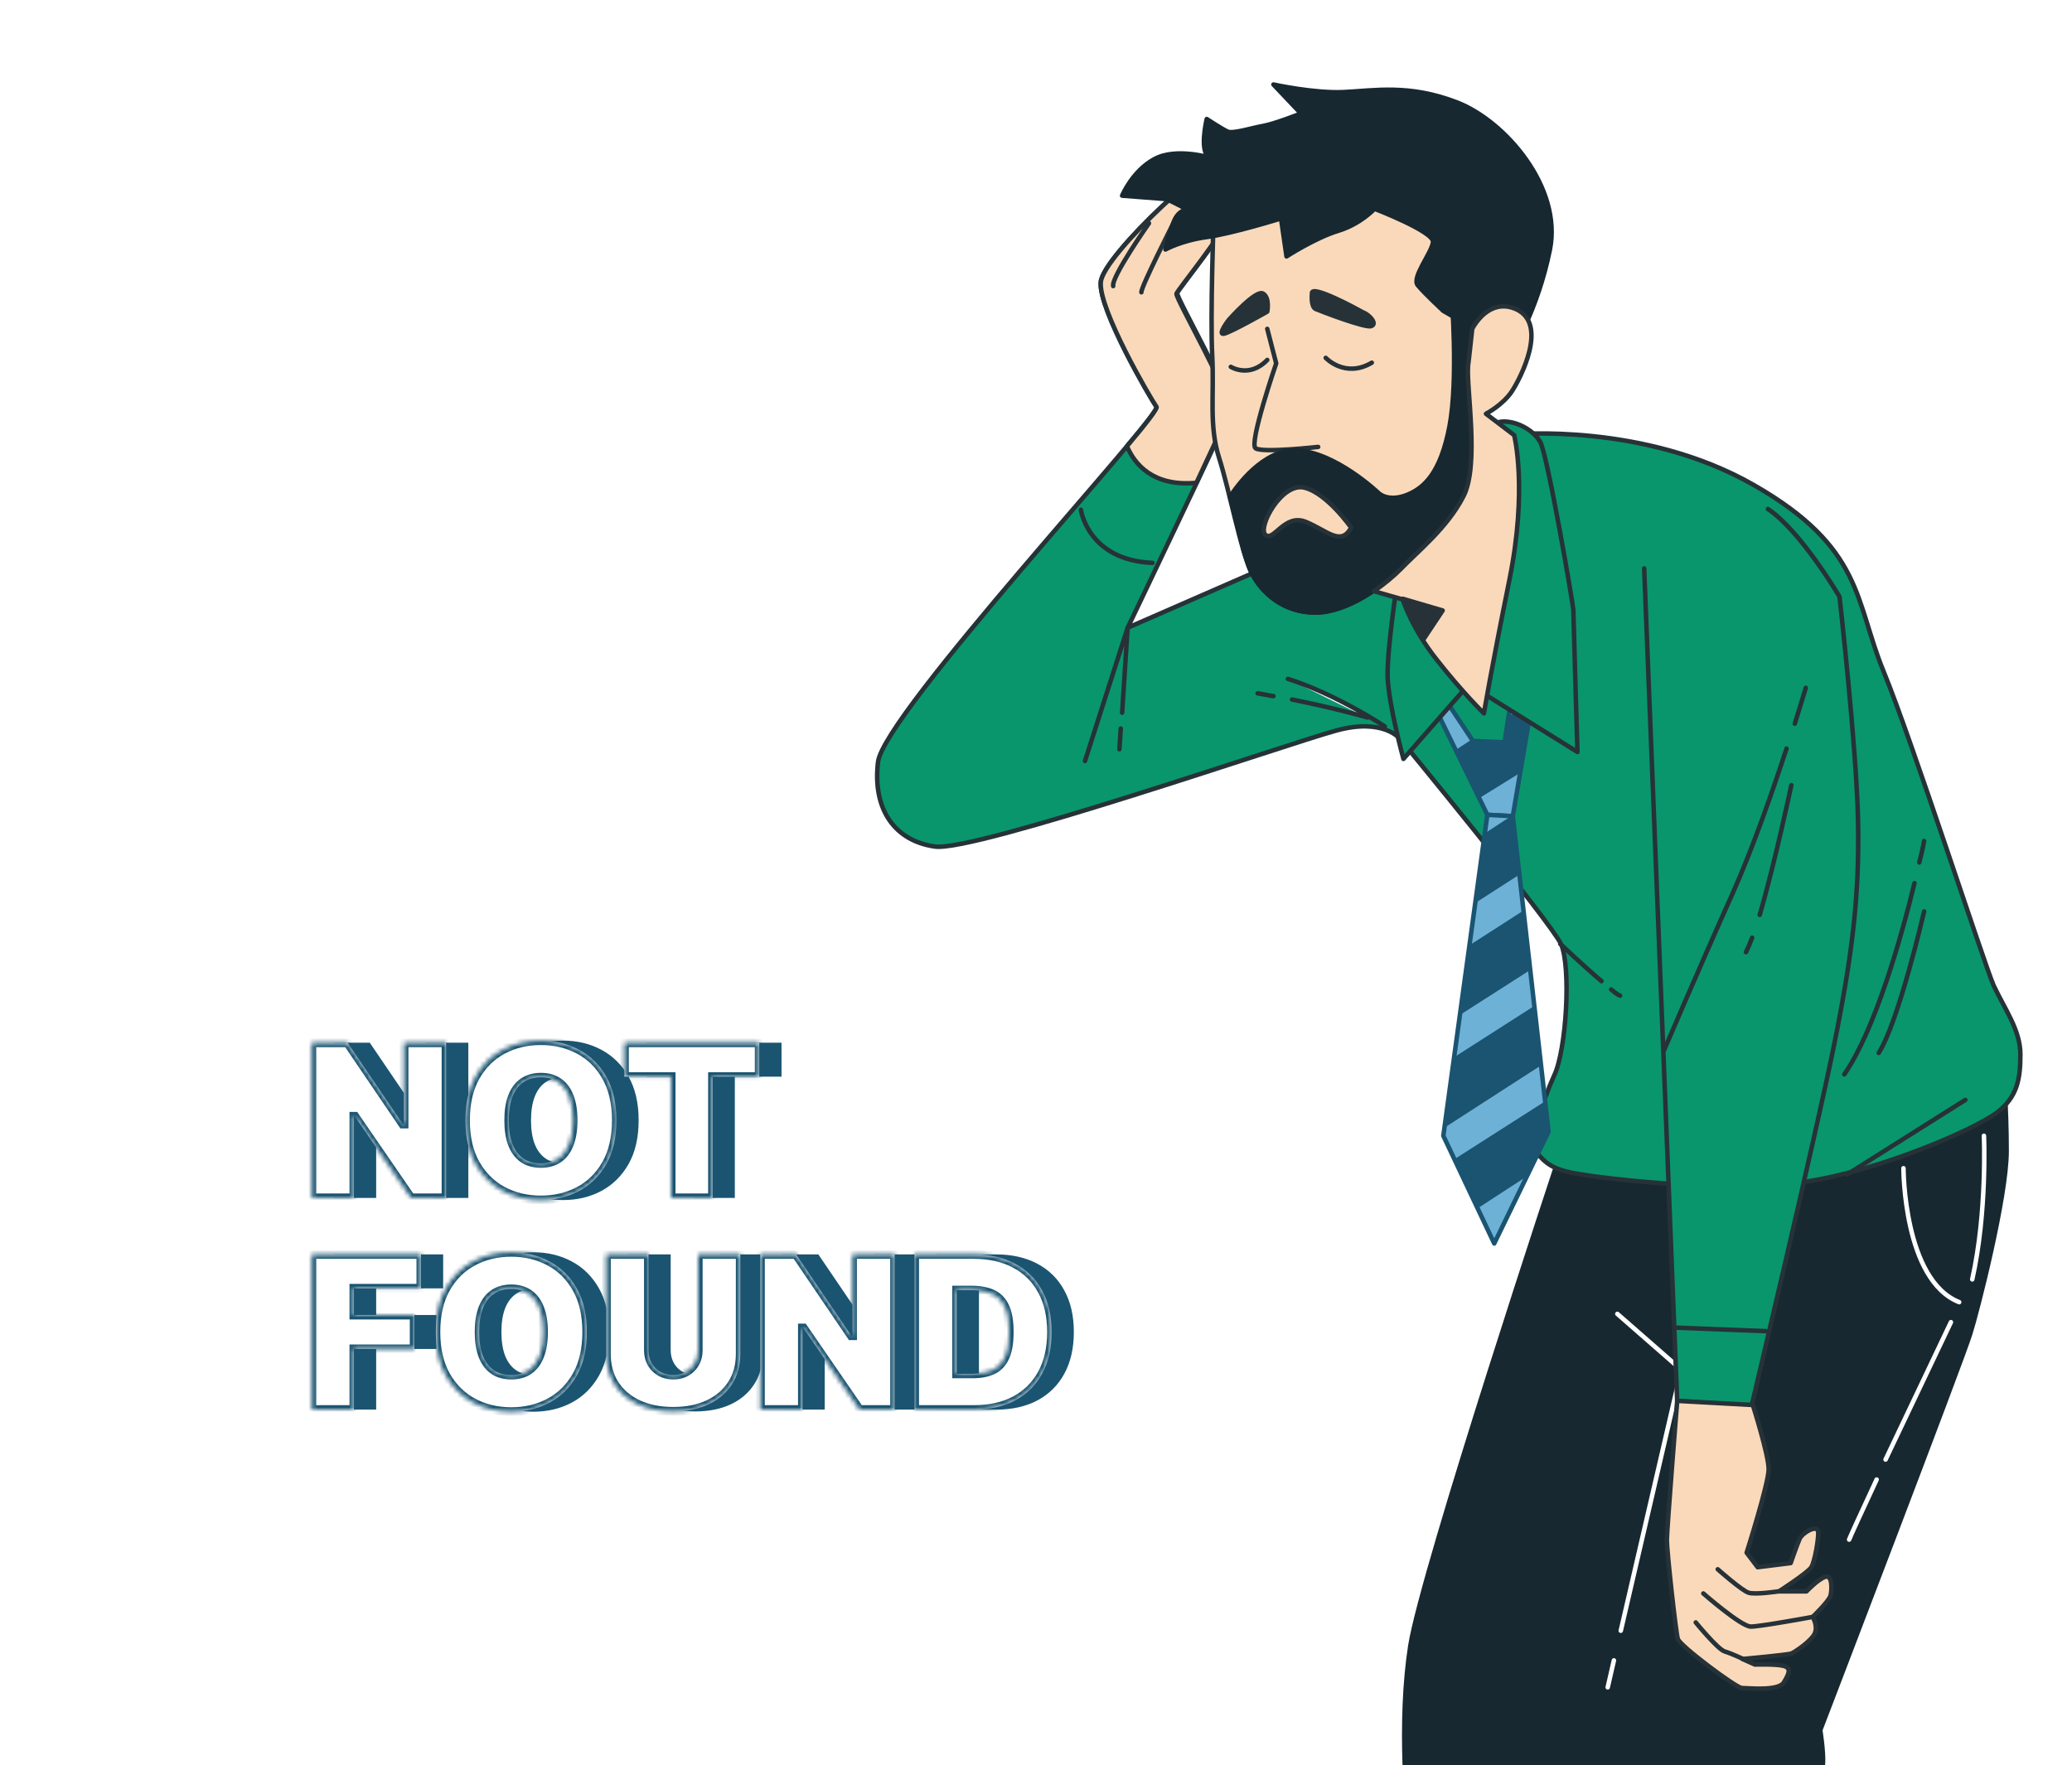
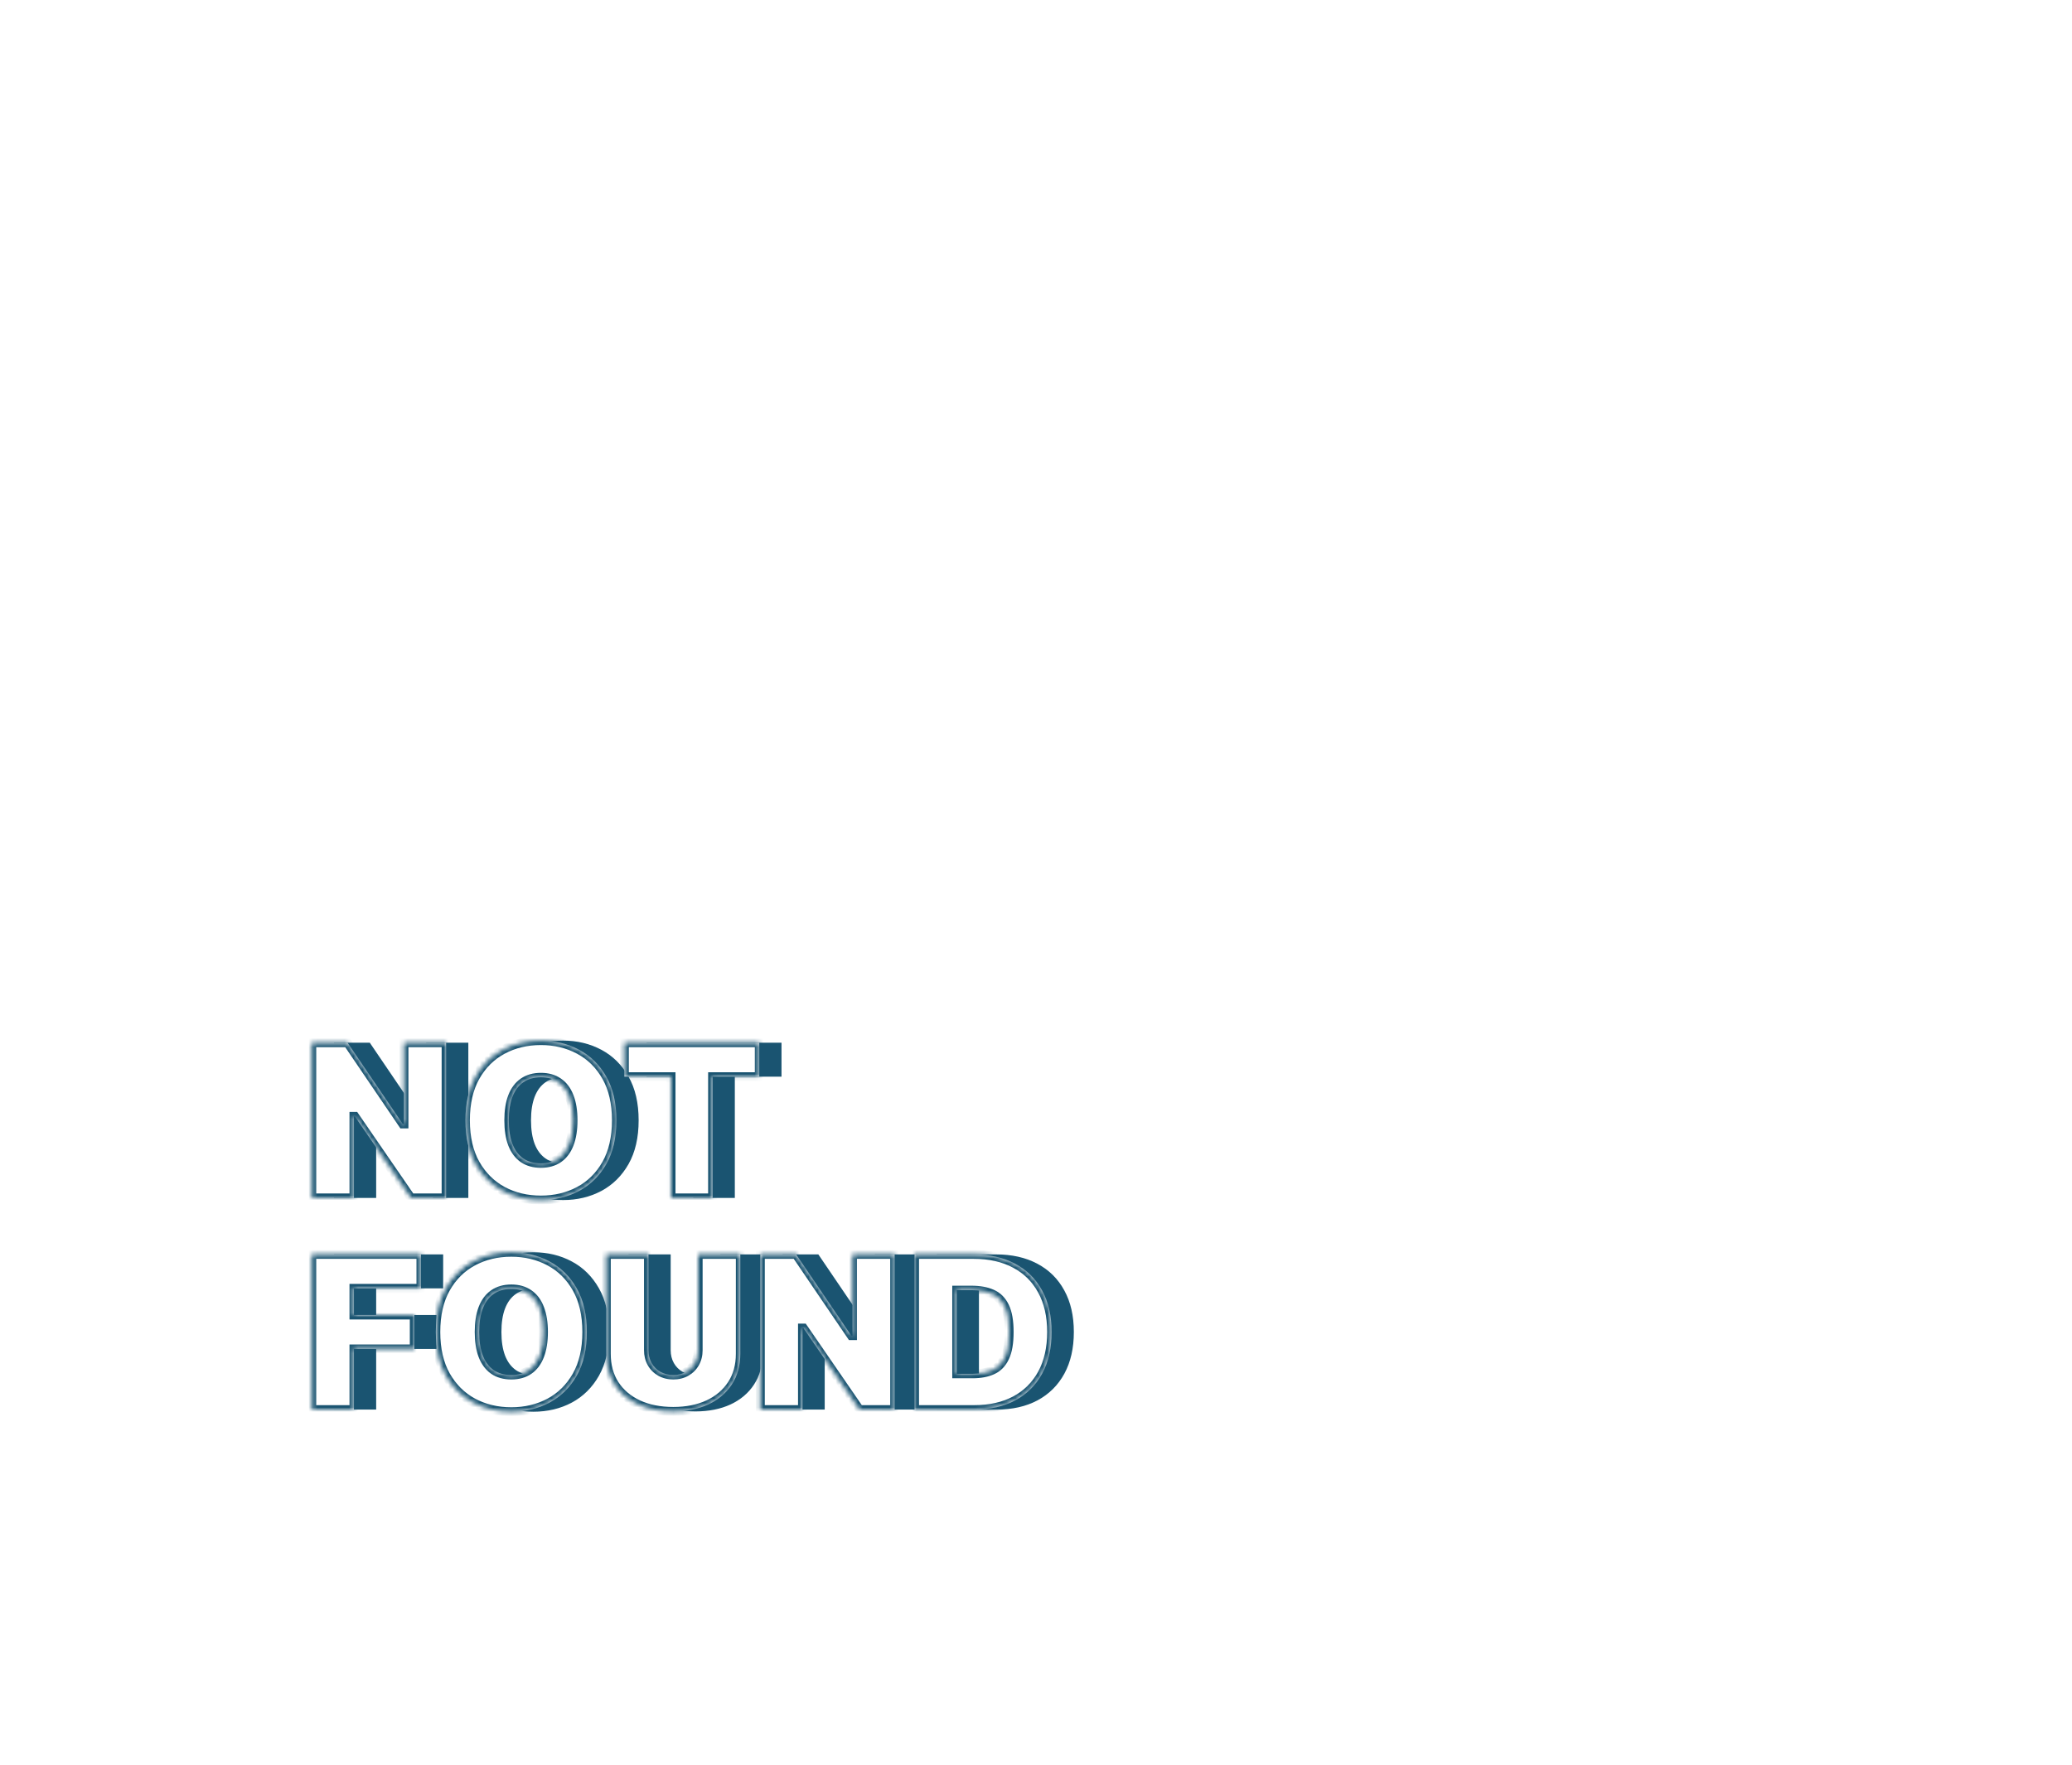
<svg xmlns="http://www.w3.org/2000/svg" width="460" height="392" viewBox="0 0 460 392" fill="none">
  <g filter="url(#filter0_d_125_120)">
    <path fill-rule="evenodd" clip-rule="evenodd" d="M146 355C221.663 355 283 319.407 283 275.5C283 263.471 278.396 252.065 270.155 241.845C276.494 228.693 271.922 212.633 267.5 206C267.667 208.167 266.5 214.3 260.5 221.5C258.097 224.384 255.988 225.973 254.237 226.757C229.172 208.042 190.01 196 146 196C70.337 196 9 231.593 9 275.5C9 319.407 70.337 355 146 355Z" fill="white" />
  </g>
  <path d="M103.973 231.539V266H96.166L83.714 247.895H83.512V266H74.157V231.539H82.099L94.349 249.577H94.618V231.539H103.973ZM141.783 248.77C141.783 252.606 141.037 255.842 139.545 258.479C138.053 261.103 136.039 263.095 133.504 264.452C130.969 265.798 128.142 266.471 125.023 266.471C121.882 266.471 119.044 265.792 116.509 264.435C113.985 263.067 111.977 261.07 110.485 258.445C109.005 255.809 108.264 252.584 108.264 248.77C108.264 244.933 109.005 241.703 110.485 239.078C111.977 236.441 113.985 234.45 116.509 233.104C119.044 231.747 121.882 231.068 125.023 231.068C128.142 231.068 130.969 231.747 133.504 233.104C136.039 234.45 138.053 236.441 139.545 239.078C141.037 241.703 141.783 244.933 141.783 248.77ZM132.158 248.77C132.158 246.706 131.883 244.967 131.333 243.553C130.795 242.129 129.993 241.052 128.927 240.323C127.873 239.582 126.571 239.212 125.023 239.212C123.475 239.212 122.169 239.582 121.103 240.323C120.048 241.052 119.246 242.129 118.697 243.553C118.158 244.967 117.889 246.706 117.889 248.77C117.889 250.834 118.158 252.578 118.697 254.003C119.246 255.416 120.048 256.493 121.103 257.233C122.169 257.963 123.475 258.327 125.023 258.327C126.571 258.327 127.873 257.963 128.927 257.233C129.993 256.493 130.795 255.416 131.333 254.003C131.883 252.578 132.158 250.834 132.158 248.77ZM143.549 239.078V231.539H173.501V239.078H163.136V266H153.915V239.078H143.549ZM74.157 313V278.539H98.387V286.078H83.512V292.001H96.906V299.539H83.512V313H74.157ZM135.212 295.77C135.212 299.606 134.466 302.842 132.974 305.479C131.482 308.103 129.468 310.095 126.933 311.452C124.398 312.798 121.571 313.471 118.453 313.471C115.312 313.471 112.474 312.792 109.938 311.435C107.414 310.067 105.407 308.07 103.915 305.445C102.434 302.809 101.693 299.584 101.693 295.77C101.693 291.933 102.434 288.703 103.915 286.078C105.407 283.441 107.414 281.45 109.938 280.104C112.474 278.747 115.312 278.068 118.453 278.068C121.571 278.068 124.398 278.747 126.933 280.104C129.468 281.45 131.482 283.441 132.974 286.078C134.466 288.703 135.212 291.933 135.212 295.77ZM125.587 295.77C125.587 293.706 125.312 291.967 124.763 290.553C124.224 289.129 123.422 288.052 122.356 287.323C121.302 286.582 120.001 286.212 118.453 286.212C116.905 286.212 115.598 286.582 114.532 287.323C113.478 288.052 112.676 289.129 112.126 290.553C111.587 291.967 111.318 293.706 111.318 295.77C111.318 297.834 111.587 299.578 112.126 301.003C112.676 302.416 113.478 303.493 114.532 304.233C115.598 304.963 116.905 305.327 118.453 305.327C120.001 305.327 121.302 304.963 122.356 304.233C123.422 303.493 124.224 302.416 124.763 301.003C125.312 299.578 125.587 297.834 125.587 295.77ZM159.934 278.539H169.29V300.616C169.29 303.241 168.662 305.512 167.405 307.43C166.16 309.337 164.421 310.813 162.189 311.856C159.957 312.888 157.365 313.404 154.415 313.404C151.442 313.404 148.84 312.888 146.608 311.856C144.375 310.813 142.637 309.337 141.391 307.43C140.157 305.512 139.541 303.241 139.541 300.616V278.539H148.896V299.808C148.896 300.874 149.132 301.827 149.603 302.669C150.074 303.499 150.725 304.149 151.555 304.62C152.396 305.092 153.349 305.327 154.415 305.327C155.492 305.327 156.446 305.092 157.276 304.62C158.106 304.149 158.756 303.499 159.228 302.669C159.699 301.827 159.934 300.874 159.934 299.808V278.539ZM203.553 278.539V313H195.745L183.294 294.895H183.092V313H173.736V278.539H181.678L193.928 296.577H194.197V278.539H203.553ZM221.237 313H207.978V278.539H221.103C224.648 278.539 227.71 279.229 230.29 280.609C232.881 281.978 234.878 283.952 236.28 286.532C237.694 289.101 238.401 292.18 238.401 295.77C238.401 299.359 237.699 302.444 236.297 305.024C234.895 307.593 232.909 309.567 230.341 310.947C227.772 312.316 224.737 313 221.237 313ZM217.334 305.058H220.901C222.606 305.058 224.059 304.783 225.259 304.233C226.471 303.684 227.39 302.736 228.019 301.39C228.658 300.044 228.978 298.17 228.978 295.77C228.978 293.369 228.652 291.496 228.002 290.15C227.362 288.803 226.42 287.856 225.175 287.306C223.941 286.756 222.427 286.481 220.632 286.481H217.334V305.058Z" fill="#1A5471" />
  <mask id="path-3-inside-1_125_120" fill="white">
    <path d="M99.038 231.539V266H91.23L78.779 247.895H78.577V266H69.221V231.539H77.163L89.413 249.577H89.682V231.539H99.038ZM136.847 248.77C136.847 252.606 136.101 255.842 134.609 258.479C133.117 261.103 131.103 263.095 128.568 264.452C126.033 265.798 123.206 266.471 120.088 266.471C116.947 266.471 114.109 265.792 111.573 264.435C109.049 263.067 107.041 261.07 105.55 258.445C104.069 255.809 103.328 252.584 103.328 248.77C103.328 244.933 104.069 241.703 105.55 239.078C107.041 236.441 109.049 234.45 111.573 233.104C114.109 231.747 116.947 231.068 120.088 231.068C123.206 231.068 126.033 231.747 128.568 233.104C131.103 234.45 133.117 236.441 134.609 239.078C136.101 241.703 136.847 244.933 136.847 248.77ZM127.222 248.77C127.222 246.706 126.947 244.967 126.398 243.553C125.859 242.129 125.057 241.052 123.991 240.323C122.937 239.582 121.636 239.212 120.088 239.212C118.54 239.212 117.233 239.582 116.167 240.323C115.113 241.052 114.311 242.129 113.761 243.553C113.222 244.967 112.953 246.706 112.953 248.77C112.953 250.834 113.222 252.578 113.761 254.003C114.311 255.416 115.113 256.493 116.167 257.233C117.233 257.963 118.54 258.327 120.088 258.327C121.636 258.327 122.937 257.963 123.991 257.233C125.057 256.493 125.859 255.416 126.398 254.003C126.947 252.578 127.222 250.834 127.222 248.77ZM138.614 239.078V231.539H168.565V239.078H158.2V266H148.979V239.078H138.614ZM69.221 313V278.539H93.451V286.078H78.577V292.001H91.971V299.539H78.577V313H69.221ZM130.276 295.77C130.276 299.606 129.53 302.842 128.038 305.479C126.546 308.103 124.533 310.095 121.997 311.452C119.462 312.798 116.635 313.471 113.517 313.471C110.376 313.471 107.538 312.792 105.003 311.435C102.479 310.067 100.471 308.07 98.979 305.445C97.498 302.809 96.758 299.584 96.758 295.77C96.758 291.933 97.498 288.703 98.979 286.078C100.471 283.441 102.479 281.45 105.003 280.104C107.538 278.747 110.376 278.068 113.517 278.068C116.635 278.068 119.462 278.747 121.997 280.104C124.533 281.45 126.546 283.441 128.038 286.078C129.53 288.703 130.276 291.933 130.276 295.77ZM120.651 295.77C120.651 293.706 120.377 291.967 119.827 290.553C119.288 289.129 118.486 288.052 117.421 287.323C116.366 286.582 115.065 286.212 113.517 286.212C111.969 286.212 110.662 286.582 109.596 287.323C108.542 288.052 107.74 289.129 107.19 290.553C106.652 291.967 106.382 293.706 106.382 295.77C106.382 297.834 106.652 299.578 107.19 301.003C107.74 302.416 108.542 303.493 109.596 304.233C110.662 304.963 111.969 305.327 113.517 305.327C115.065 305.327 116.366 304.963 117.421 304.233C118.486 303.493 119.288 302.416 119.827 301.003C120.377 299.578 120.651 297.834 120.651 295.77ZM154.998 278.539H164.354V300.616C164.354 303.241 163.726 305.512 162.469 307.43C161.224 309.337 159.486 310.813 157.253 311.856C155.021 312.888 152.43 313.404 149.479 313.404C146.507 313.404 143.904 312.888 141.672 311.856C139.44 310.813 137.701 309.337 136.456 307.43C135.222 305.512 134.605 303.241 134.605 300.616V278.539H143.96V299.808C143.96 300.874 144.196 301.827 144.667 302.669C145.138 303.499 145.789 304.149 146.619 304.62C147.46 305.092 148.414 305.327 149.479 305.327C150.556 305.327 151.51 305.092 152.34 304.62C153.17 304.149 153.821 303.499 154.292 302.669C154.763 301.827 154.998 300.874 154.998 299.808V278.539ZM198.617 278.539V313H190.809L178.358 294.895H178.156V313H168.8V278.539H176.743L188.992 296.577H189.261V278.539H198.617ZM216.302 313H203.042V278.539H216.167C219.712 278.539 222.774 279.229 225.354 280.609C227.946 281.978 229.942 283.952 231.345 286.532C232.758 289.101 233.465 292.18 233.465 295.77C233.465 299.359 232.764 302.444 231.361 305.024C229.959 307.593 227.974 309.567 225.405 310.947C222.836 312.316 219.802 313 216.302 313ZM212.398 305.058H215.965C217.67 305.058 219.123 304.783 220.323 304.233C221.535 303.684 222.455 302.736 223.083 301.39C223.722 300.044 224.042 298.17 224.042 295.77C224.042 293.369 223.717 291.496 223.066 290.15C222.427 288.803 221.484 287.856 220.239 287.306C219.005 286.756 217.491 286.481 215.696 286.481H212.398V305.058Z" />
  </mask>
  <path d="M99.038 231.539V266H91.23L78.779 247.895H78.577V266H69.221V231.539H77.163L89.413 249.577H89.682V231.539H99.038ZM136.847 248.77C136.847 252.606 136.101 255.842 134.609 258.479C133.117 261.103 131.103 263.095 128.568 264.452C126.033 265.798 123.206 266.471 120.088 266.471C116.947 266.471 114.109 265.792 111.573 264.435C109.049 263.067 107.041 261.07 105.55 258.445C104.069 255.809 103.328 252.584 103.328 248.77C103.328 244.933 104.069 241.703 105.55 239.078C107.041 236.441 109.049 234.45 111.573 233.104C114.109 231.747 116.947 231.068 120.088 231.068C123.206 231.068 126.033 231.747 128.568 233.104C131.103 234.45 133.117 236.441 134.609 239.078C136.101 241.703 136.847 244.933 136.847 248.77ZM127.222 248.77C127.222 246.706 126.947 244.967 126.398 243.553C125.859 242.129 125.057 241.052 123.991 240.323C122.937 239.582 121.636 239.212 120.088 239.212C118.54 239.212 117.233 239.582 116.167 240.323C115.113 241.052 114.311 242.129 113.761 243.553C113.222 244.967 112.953 246.706 112.953 248.77C112.953 250.834 113.222 252.578 113.761 254.003C114.311 255.416 115.113 256.493 116.167 257.233C117.233 257.963 118.54 258.327 120.088 258.327C121.636 258.327 122.937 257.963 123.991 257.233C125.057 256.493 125.859 255.416 126.398 254.003C126.947 252.578 127.222 250.834 127.222 248.77ZM138.614 239.078V231.539H168.565V239.078H158.2V266H148.979V239.078H138.614ZM69.221 313V278.539H93.451V286.078H78.577V292.001H91.971V299.539H78.577V313H69.221ZM130.276 295.77C130.276 299.606 129.53 302.842 128.038 305.479C126.546 308.103 124.533 310.095 121.997 311.452C119.462 312.798 116.635 313.471 113.517 313.471C110.376 313.471 107.538 312.792 105.003 311.435C102.479 310.067 100.471 308.07 98.979 305.445C97.498 302.809 96.758 299.584 96.758 295.77C96.758 291.933 97.498 288.703 98.979 286.078C100.471 283.441 102.479 281.45 105.003 280.104C107.538 278.747 110.376 278.068 113.517 278.068C116.635 278.068 119.462 278.747 121.997 280.104C124.533 281.45 126.546 283.441 128.038 286.078C129.53 288.703 130.276 291.933 130.276 295.77ZM120.651 295.77C120.651 293.706 120.377 291.967 119.827 290.553C119.288 289.129 118.486 288.052 117.421 287.323C116.366 286.582 115.065 286.212 113.517 286.212C111.969 286.212 110.662 286.582 109.596 287.323C108.542 288.052 107.74 289.129 107.19 290.553C106.652 291.967 106.382 293.706 106.382 295.77C106.382 297.834 106.652 299.578 107.19 301.003C107.74 302.416 108.542 303.493 109.596 304.233C110.662 304.963 111.969 305.327 113.517 305.327C115.065 305.327 116.366 304.963 117.421 304.233C118.486 303.493 119.288 302.416 119.827 301.003C120.377 299.578 120.651 297.834 120.651 295.77ZM154.998 278.539H164.354V300.616C164.354 303.241 163.726 305.512 162.469 307.43C161.224 309.337 159.486 310.813 157.253 311.856C155.021 312.888 152.43 313.404 149.479 313.404C146.507 313.404 143.904 312.888 141.672 311.856C139.44 310.813 137.701 309.337 136.456 307.43C135.222 305.512 134.605 303.241 134.605 300.616V278.539H143.96V299.808C143.96 300.874 144.196 301.827 144.667 302.669C145.138 303.499 145.789 304.149 146.619 304.62C147.46 305.092 148.414 305.327 149.479 305.327C150.556 305.327 151.51 305.092 152.34 304.62C153.17 304.149 153.821 303.499 154.292 302.669C154.763 301.827 154.998 300.874 154.998 299.808V278.539ZM198.617 278.539V313H190.809L178.358 294.895H178.156V313H168.8V278.539H176.743L188.992 296.577H189.261V278.539H198.617ZM216.302 313H203.042V278.539H216.167C219.712 278.539 222.774 279.229 225.354 280.609C227.946 281.978 229.942 283.952 231.345 286.532C232.758 289.101 233.465 292.18 233.465 295.77C233.465 299.359 232.764 302.444 231.361 305.024C229.959 307.593 227.974 309.567 225.405 310.947C222.836 312.316 219.802 313 216.302 313ZM212.398 305.058H215.965C217.67 305.058 219.123 304.783 220.323 304.233C221.535 303.684 222.455 302.736 223.083 301.39C223.722 300.044 224.042 298.17 224.042 295.77C224.042 293.369 223.717 291.496 223.066 290.15C222.427 288.803 221.484 287.856 220.239 287.306C219.005 286.756 217.491 286.481 215.696 286.481H212.398V305.058Z" fill="white" />
  <path d="M99.038 231.539H100.025V230.552H99.038V231.539ZM99.038 266V266.987H100.025V266H99.038ZM91.23 266L90.417 266.559L90.711 266.987H91.23V266ZM78.779 247.895L79.592 247.335L79.298 246.908H78.779V247.895ZM78.577 247.895V246.908H77.59V247.895H78.577ZM78.577 266V266.987H79.564V266H78.577ZM69.221 266H68.234V266.987H69.221V266ZM69.221 231.539V230.552H68.234V231.539H69.221ZM77.163 231.539L77.98 230.985L77.686 230.552H77.163V231.539ZM89.413 249.577L88.596 250.132L88.89 250.564H89.413V249.577ZM89.682 249.577V250.564H90.669V249.577H89.682ZM89.682 231.539V230.552H88.695V231.539H89.682ZM98.05 231.539V266H100.025V231.539H98.05ZM99.038 265.013H91.23V266.987H99.038V265.013ZM92.043 265.441L79.592 247.335L77.965 248.454L90.417 266.559L92.043 265.441ZM78.779 246.908H78.577V248.882H78.779V246.908ZM77.59 247.895V266H79.564V247.895H77.59ZM78.577 265.013H69.221V266.987H78.577V265.013ZM70.208 266V231.539H68.234V266H70.208ZM69.221 232.526H77.163V230.552H69.221V232.526ZM76.347 232.094L88.596 250.132L90.23 249.023L77.98 230.985L76.347 232.094ZM89.413 250.564H89.682V248.59H89.413V250.564ZM90.669 249.577V231.539H88.695V249.577H90.669ZM89.682 232.526H99.038V230.552H89.682V232.526ZM134.609 258.479L135.467 258.966L135.468 258.965L134.609 258.479ZM128.568 264.452L129.031 265.324L129.034 265.322L128.568 264.452ZM111.573 264.435L111.103 265.303L111.107 265.305L111.573 264.435ZM105.55 258.445L104.689 258.928L104.691 258.933L105.55 258.445ZM105.55 239.078L104.69 238.591L104.69 238.593L105.55 239.078ZM111.573 233.104L112.038 233.975L112.039 233.974L111.573 233.104ZM128.568 233.104L128.102 233.974L128.105 233.976L128.568 233.104ZM134.609 239.078L133.75 239.564L133.751 239.565L134.609 239.078ZM126.398 243.553L125.474 243.902L125.478 243.911L126.398 243.553ZM123.991 240.323L123.424 241.131L123.434 241.137L123.991 240.323ZM116.167 240.323L116.729 241.135L116.73 241.133L116.167 240.323ZM113.761 243.553L112.84 243.198L112.838 243.202L113.761 243.553ZM113.761 254.003L112.837 254.352L112.841 254.36L113.761 254.003ZM116.167 257.233L115.6 258.041L115.61 258.048L116.167 257.233ZM123.991 257.233L124.553 258.045L124.555 258.044L123.991 257.233ZM126.398 254.003L125.477 253.647L125.475 253.651L126.398 254.003ZM135.86 248.77C135.86 252.48 135.138 255.539 133.75 257.992L135.468 258.965C137.063 256.146 137.834 252.732 137.834 248.77H135.86ZM133.751 257.991C132.346 260.462 130.465 262.317 128.102 263.582L129.034 265.322C131.742 263.872 133.888 261.745 135.467 258.966L133.751 257.991ZM128.105 263.58C125.725 264.844 123.059 265.484 120.088 265.484V267.458C123.353 267.458 126.341 266.752 129.031 265.324L128.105 263.58ZM120.088 265.484C117.094 265.484 114.418 264.839 112.039 263.565L111.107 265.305C113.799 266.746 116.799 267.458 120.088 267.458V265.484ZM112.044 263.567C109.691 262.291 107.813 260.43 106.408 257.957L104.691 258.933C106.27 261.709 108.408 263.842 111.103 265.303L112.044 263.567ZM106.41 257.961C105.031 255.507 104.316 252.458 104.316 248.77H102.341C102.341 252.709 103.106 256.111 104.689 258.928L106.41 257.961ZM104.316 248.77C104.316 245.058 105.032 242.004 106.409 239.563L104.69 238.593C103.106 241.401 102.341 244.809 102.341 248.77H104.316ZM106.409 239.564C107.814 237.081 109.689 235.228 112.038 233.975L111.109 232.233C108.41 233.673 106.269 235.802 104.69 238.591L106.409 239.564ZM112.039 233.974C114.418 232.701 117.094 232.055 120.088 232.055V230.081C116.799 230.081 113.799 230.793 111.107 232.234L112.039 233.974ZM120.088 232.055C123.058 232.055 125.722 232.7 128.102 233.974L129.034 232.234C126.344 230.793 123.355 230.081 120.088 230.081V232.055ZM128.105 233.976C130.465 235.229 132.345 237.082 133.75 239.564L135.468 238.591C133.889 235.801 131.742 233.672 129.031 232.232L128.105 233.976ZM133.751 239.565C135.138 242.007 135.86 245.059 135.86 248.77H137.834C137.834 244.808 137.064 241.398 135.467 238.59L133.751 239.565ZM128.209 248.77C128.209 246.625 127.925 244.756 127.318 243.196L125.478 243.911C125.97 245.178 126.235 246.787 126.235 248.77H128.209ZM127.321 243.204C126.724 241.626 125.81 240.371 124.549 239.508L123.434 241.137C124.305 241.733 124.994 242.632 125.474 243.902L127.321 243.204ZM124.559 239.515C123.307 238.636 121.797 238.225 120.088 238.225V240.199C121.474 240.199 122.567 240.529 123.424 241.131L124.559 239.515ZM120.088 238.225C118.378 238.225 116.865 238.636 115.604 239.512L116.73 241.133C117.601 240.529 118.701 240.199 120.088 240.199V238.225ZM115.606 239.511C114.359 240.373 113.447 241.625 112.84 243.198L114.682 243.909C115.174 242.633 115.866 241.731 116.729 241.135L115.606 239.511ZM112.838 243.202C112.245 244.76 111.966 246.626 111.966 248.77H113.94C113.94 246.785 114.2 245.173 114.683 243.905L112.838 243.202ZM111.966 248.77C111.966 250.913 112.245 252.784 112.837 254.352L114.684 253.654C114.2 252.372 113.94 250.754 113.94 248.77H111.966ZM112.841 254.36C113.448 255.923 114.359 257.17 115.6 258.041L116.734 256.425C115.866 255.816 115.173 254.91 114.681 253.645L112.841 254.36ZM115.61 258.048C116.87 258.91 118.381 259.314 120.088 259.314V257.34C118.698 257.34 117.596 257.015 116.725 256.419L115.61 258.048ZM120.088 259.314C121.794 259.314 123.302 258.91 124.553 258.045L123.43 256.421C122.572 257.015 121.477 257.34 120.088 257.34V259.314ZM124.555 258.044C125.809 257.172 126.723 255.922 127.32 254.354L125.475 253.651C124.995 254.911 124.305 255.814 123.428 256.423L124.555 258.044ZM127.319 254.358C127.924 252.788 128.209 250.915 128.209 248.77H126.235C126.235 250.752 125.97 252.368 125.477 253.647L127.319 254.358ZM138.614 239.078H137.626V240.065H138.614V239.078ZM138.614 231.539V230.552H137.626V231.539H138.614ZM168.565 231.539H169.552V230.552H168.565V231.539ZM168.565 239.078V240.065H169.552V239.078H168.565ZM158.2 239.078V238.09H157.213V239.078H158.2ZM158.2 266V266.987H159.187V266H158.2ZM148.979 266H147.992V266.987H148.979V266ZM148.979 239.078H149.966V238.09H148.979V239.078ZM139.601 239.078V231.539H137.626V239.078H139.601ZM138.614 232.526H168.565V230.552H138.614V232.526ZM167.578 231.539V239.078H169.552V231.539H167.578ZM168.565 238.09H158.2V240.065H168.565V238.09ZM157.213 239.078V266H159.187V239.078H157.213ZM158.2 265.013H148.979V266.987H158.2V265.013ZM149.966 266V239.078H147.992V266H149.966ZM148.979 238.09H138.614V240.065H148.979V238.09ZM69.221 313H68.234V313.987H69.221V313ZM69.221 278.539V277.552H68.234V278.539H69.221ZM93.451 278.539H94.438V277.552H93.451V278.539ZM93.451 286.078V287.065H94.438V286.078H93.451ZM78.577 286.078V285.09H77.59V286.078H78.577ZM78.577 292.001H77.59V292.988H78.577V292.001ZM91.971 292.001H92.958V291.013H91.971V292.001ZM91.971 299.539V300.526H92.958V299.539H91.971ZM78.577 299.539V298.552H77.59V299.539H78.577ZM78.577 313V313.987H79.564V313H78.577ZM70.208 313V278.539H68.234V313H70.208ZM69.221 279.526H93.451V277.552H69.221V279.526ZM92.464 278.539V286.078H94.438V278.539H92.464ZM93.451 285.09H78.577V287.065H93.451V285.09ZM77.59 286.078V292.001H79.564V286.078H77.59ZM78.577 292.988H91.971V291.013H78.577V292.988ZM90.983 292.001V299.539H92.958V292.001H90.983ZM91.971 298.552H78.577V300.526H91.971V298.552ZM77.59 299.539V313H79.564V299.539H77.59ZM78.577 312.013H69.221V313.987H78.577V312.013ZM128.038 305.479L128.896 305.966L128.897 305.965L128.038 305.479ZM121.997 311.452L122.46 312.324L122.463 312.322L121.997 311.452ZM105.003 311.435L104.532 312.303L104.537 312.305L105.003 311.435ZM98.979 305.445L98.118 305.928L98.121 305.933L98.979 305.445ZM98.979 286.078L98.12 285.591L98.119 285.593L98.979 286.078ZM105.003 280.104L105.467 280.975L105.469 280.974L105.003 280.104ZM121.997 280.104L121.532 280.974L121.535 280.976L121.997 280.104ZM128.038 286.078L127.179 286.564L127.18 286.565L128.038 286.078ZM119.827 290.553L118.903 290.902L118.907 290.911L119.827 290.553ZM117.421 287.323L116.853 288.131L116.863 288.137L117.421 287.323ZM109.596 287.323L110.158 288.135L110.16 288.133L109.596 287.323ZM107.19 290.553L106.269 290.198L106.268 290.202L107.19 290.553ZM107.19 301.003L106.267 301.352L106.27 301.36L107.19 301.003ZM109.596 304.233L109.029 305.041L109.039 305.048L109.596 304.233ZM117.421 304.233L117.982 305.045L117.984 305.044L117.421 304.233ZM119.827 301.003L118.906 300.647L118.904 300.651L119.827 301.003ZM129.289 295.77C129.289 299.48 128.568 302.539 127.179 304.992L128.897 305.965C130.493 303.146 131.263 299.732 131.263 295.77H129.289ZM127.18 304.991C125.775 307.462 123.894 309.317 121.532 310.582L122.463 312.322C125.171 310.872 127.317 308.745 128.896 305.966L127.18 304.991ZM121.535 310.58C119.154 311.844 116.488 312.484 113.517 312.484V314.458C116.783 314.458 119.771 313.752 122.46 312.324L121.535 310.58ZM113.517 312.484C110.523 312.484 107.848 311.839 105.469 310.565L104.537 312.305C107.228 313.746 110.229 314.458 113.517 314.458V312.484ZM105.473 310.567C103.12 309.291 101.243 307.43 99.837 304.957L98.121 305.933C99.699 308.709 101.837 310.842 104.532 312.303L105.473 310.567ZM99.84 304.961C98.461 302.507 97.745 299.458 97.745 295.77H95.77C95.77 299.709 96.535 303.111 98.118 305.928L99.84 304.961ZM97.745 295.77C97.745 292.058 98.461 289.004 99.839 286.563L98.119 285.593C96.535 288.401 95.77 291.809 95.77 295.77H97.745ZM99.838 286.564C101.243 284.081 103.119 282.228 105.467 280.975L104.538 279.233C101.839 280.673 99.698 282.802 98.12 285.591L99.838 286.564ZM105.469 280.974C107.848 279.701 110.523 279.055 113.517 279.055V277.081C110.229 277.081 107.228 277.793 104.537 279.234L105.469 280.974ZM113.517 279.055C116.487 279.055 119.152 279.7 121.532 280.974L122.463 279.234C119.773 277.793 116.784 277.081 113.517 277.081V279.055ZM121.535 280.976C123.894 282.229 125.774 284.082 127.179 286.564L128.897 285.591C127.318 282.801 125.171 280.672 122.46 279.232L121.535 280.976ZM127.18 286.565C128.567 289.007 129.289 292.059 129.289 295.77H131.263C131.263 291.808 130.493 288.398 128.896 285.59L127.18 286.565ZM121.638 295.77C121.638 293.625 121.354 291.756 120.747 290.196L118.907 290.911C119.399 292.178 119.664 293.787 119.664 295.77H121.638ZM120.75 290.204C120.154 288.626 119.239 287.371 117.978 286.508L116.863 288.137C117.734 288.733 118.423 289.632 118.903 290.902L120.75 290.204ZM117.988 286.515C116.736 285.636 115.226 285.225 113.517 285.225V287.199C114.904 287.199 115.996 287.529 116.853 288.131L117.988 286.515ZM113.517 285.225C111.807 285.225 110.294 285.636 109.033 286.512L110.16 288.133C111.03 287.529 112.131 287.199 113.517 287.199V285.225ZM109.035 286.511C107.788 287.373 106.876 288.625 106.269 290.198L108.111 290.909C108.603 289.633 109.295 288.731 110.158 288.135L109.035 286.511ZM106.268 290.202C105.674 291.76 105.395 293.626 105.395 295.77H107.37C107.37 293.785 107.629 292.173 108.113 290.905L106.268 290.202ZM105.395 295.77C105.395 297.913 105.674 299.784 106.267 301.352L108.114 300.654C107.629 299.372 107.37 297.754 107.37 295.77H105.395ZM106.27 301.36C106.878 302.923 107.789 304.17 109.029 305.041L110.164 303.425C109.295 302.816 108.602 301.91 108.11 300.645L106.27 301.36ZM109.039 305.048C110.299 305.91 111.81 306.314 113.517 306.314V304.34C112.128 304.34 111.025 304.015 110.154 303.419L109.039 305.048ZM113.517 306.314C115.223 306.314 116.731 305.91 117.982 305.045L116.859 303.421C116.001 304.015 114.907 304.34 113.517 304.34V306.314ZM117.984 305.044C119.239 304.172 120.152 302.922 120.749 301.354L118.904 300.651C118.425 301.911 117.734 302.814 116.857 303.423L117.984 305.044ZM120.748 301.358C121.354 299.788 121.638 297.915 121.638 295.77H119.664C119.664 297.752 119.399 299.368 118.906 300.647L120.748 301.358ZM154.998 278.539V277.552H154.011V278.539H154.998ZM164.354 278.539H165.341V277.552H164.354V278.539ZM162.469 307.43L161.644 306.89L161.643 306.891L162.469 307.43ZM157.253 311.856L157.667 312.752L157.671 312.75L157.253 311.856ZM141.672 311.856L141.254 312.75L141.258 312.752L141.672 311.856ZM136.456 307.43L135.625 307.964L135.629 307.97L136.456 307.43ZM134.605 278.539V277.552H133.618V278.539H134.605ZM143.96 278.539H144.947V277.552H143.96V278.539ZM144.667 302.669L143.806 303.151L143.808 303.156L144.667 302.669ZM146.619 304.62L146.132 305.479L146.137 305.482L146.619 304.62ZM152.34 304.62L152.827 305.479L152.827 305.479L152.34 304.62ZM154.292 302.669L155.15 303.156L155.153 303.151L154.292 302.669ZM154.998 279.526H164.354V277.552H154.998V279.526ZM163.367 278.539V300.616H165.341V278.539H163.367ZM163.367 300.616C163.367 303.077 162.78 305.154 161.644 306.89L163.295 307.971C164.672 305.87 165.341 303.404 165.341 300.616H163.367ZM161.643 306.891C160.506 308.631 158.915 309.989 156.835 310.961L157.671 312.75C160.056 311.636 161.942 310.044 163.296 307.97L161.643 306.891ZM156.839 310.96C154.76 311.921 152.315 312.417 149.479 312.417V314.391C152.545 314.391 155.282 313.855 157.667 312.752L156.839 310.96ZM149.479 312.417C146.62 312.417 144.164 311.921 142.086 310.96L141.258 312.752C143.644 313.855 146.393 314.391 149.479 314.391V312.417ZM142.09 310.961C140.01 309.989 138.419 308.631 137.282 306.891L135.629 307.97C136.983 310.044 138.869 311.636 141.254 312.75L142.09 310.961ZM137.286 306.896C136.169 305.16 135.592 303.08 135.592 300.616H133.618C133.618 303.401 134.274 305.864 135.625 307.964L137.286 306.896ZM135.592 300.616V278.539H133.618V300.616H135.592ZM134.605 279.526H143.96V277.552H134.605V279.526ZM142.973 278.539V299.808H144.947V278.539H142.973ZM142.973 299.808C142.973 301.024 143.244 302.147 143.806 303.151L145.528 302.186C145.148 301.507 144.947 300.723 144.947 299.808H142.973ZM143.808 303.156C144.368 304.141 145.146 304.92 146.132 305.479L147.106 303.762C146.431 303.379 145.909 302.856 145.526 302.181L143.808 303.156ZM146.137 305.482C147.14 306.044 148.263 306.314 149.479 306.314V304.34C148.564 304.34 147.78 304.139 147.101 303.759L146.137 305.482ZM149.479 306.314C150.705 306.314 151.83 306.045 152.827 305.479L151.853 303.762C151.189 304.138 150.408 304.34 149.479 304.34V306.314ZM152.827 305.479C153.812 304.92 154.591 304.141 155.15 303.156L153.433 302.181C153.05 302.856 152.528 303.379 151.853 303.762L152.827 305.479ZM155.153 303.151C155.715 302.147 155.986 301.024 155.986 299.808H154.011C154.011 300.723 153.811 301.507 153.43 302.186L155.153 303.151ZM155.986 299.808V278.539H154.011V299.808H155.986ZM198.617 278.539H199.604V277.552H198.617V278.539ZM198.617 313V313.987H199.604V313H198.617ZM190.809 313L189.996 313.559L190.29 313.987H190.809V313ZM178.358 294.895L179.171 294.335L178.877 293.908H178.358V294.895ZM178.156 294.895V293.908H177.169V294.895H178.156ZM178.156 313V313.987H179.143V313H178.156ZM168.8 313H167.813V313.987H168.8V313ZM168.8 278.539V277.552H167.813V278.539H168.8ZM176.743 278.539L177.559 277.985L177.265 277.552H176.743V278.539ZM188.992 296.577L188.176 297.132L188.469 297.564H188.992V296.577ZM189.261 296.577V297.564H190.249V296.577H189.261ZM189.261 278.539V277.552H188.274V278.539H189.261ZM197.63 278.539V313H199.604V278.539H197.63ZM198.617 312.013H190.809V313.987H198.617V312.013ZM191.623 312.441L179.171 294.335L177.545 295.454L189.996 313.559L191.623 312.441ZM178.358 293.908H178.156V295.882H178.358V293.908ZM177.169 294.895V313H179.143V294.895H177.169ZM178.156 312.013H168.8V313.987H178.156V312.013ZM169.788 313V278.539H167.813V313H169.788ZM168.8 279.526H176.743V277.552H168.8V279.526ZM175.926 279.094L188.176 297.132L189.809 296.023L177.559 277.985L175.926 279.094ZM188.992 297.564H189.261V295.59H188.992V297.564ZM190.249 296.577V278.539H188.274V296.577H190.249ZM189.261 279.526H198.617V277.552H189.261V279.526ZM203.042 313H202.055V313.987H203.042V313ZM203.042 278.539V277.552H202.055V278.539H203.042ZM225.354 280.609L224.889 281.479L224.893 281.482L225.354 280.609ZM231.345 286.532L230.477 287.003L230.48 287.008L231.345 286.532ZM231.361 305.024L232.228 305.497L232.229 305.496L231.361 305.024ZM225.405 310.947L225.869 311.818L225.872 311.817L225.405 310.947ZM212.398 305.058H211.411V306.045H212.398V305.058ZM220.323 304.233L219.915 303.334L219.912 303.336L220.323 304.233ZM223.083 301.39L222.191 300.966L222.188 300.972L223.083 301.39ZM223.066 290.15L222.174 290.573L222.177 290.579L223.066 290.15ZM220.239 287.306L219.837 288.208L219.84 288.209L220.239 287.306ZM212.398 286.481V285.494H211.411V286.481H212.398ZM216.302 312.013H203.042V313.987H216.302V312.013ZM204.03 313V278.539H202.055V313H204.03ZM203.042 279.526H216.167V277.552H203.042V279.526ZM216.167 279.526C219.584 279.526 222.479 280.191 224.889 281.479L225.82 279.738C223.069 278.267 219.84 277.552 216.167 277.552V279.526ZM224.893 281.482C227.312 282.759 229.168 284.594 230.477 287.003L232.212 286.061C230.717 283.31 228.579 281.196 225.815 279.736L224.893 281.482ZM230.48 287.008C231.797 289.402 232.478 292.309 232.478 295.77H234.452C234.452 292.051 233.719 288.8 232.209 286.056L230.48 287.008ZM232.478 295.77C232.478 299.231 231.802 302.146 230.494 304.553L232.229 305.496C233.725 302.742 234.452 299.488 234.452 295.77H232.478ZM230.495 304.551C229.184 306.953 227.337 308.789 224.938 310.078L225.872 311.817C228.61 310.346 230.734 308.234 232.228 305.497L230.495 304.551ZM224.941 310.076C222.541 311.354 219.672 312.013 216.302 312.013V313.987C219.931 313.987 223.131 313.277 225.869 311.818L224.941 310.076ZM212.398 306.045H215.965V304.071H212.398V306.045ZM215.965 306.045C217.772 306.045 219.373 305.754 220.734 305.131L219.912 303.336C218.873 303.812 217.568 304.071 215.965 304.071V306.045ZM220.731 305.132C222.182 304.474 223.262 303.34 223.977 301.807L222.188 300.972C221.647 302.132 220.887 302.894 219.915 303.334L220.731 305.132ZM223.974 301.813C224.704 300.278 225.029 298.237 225.029 295.77H223.055C223.055 298.103 222.741 299.809 222.191 300.966L223.974 301.813ZM225.029 295.77C225.029 293.3 224.698 291.257 223.955 289.72L222.177 290.579C222.735 291.734 223.055 293.438 223.055 295.77H225.029ZM223.958 289.726C223.227 288.188 222.121 287.057 220.638 286.403L219.84 288.209C220.848 288.654 221.626 289.419 222.174 290.573L223.958 289.726ZM220.641 286.404C219.246 285.783 217.586 285.494 215.696 285.494V287.469C217.396 287.469 218.764 287.73 219.837 288.208L220.641 286.404ZM215.696 285.494H212.398V287.469H215.696V285.494ZM211.411 286.481V305.058H213.385V286.481H211.411Z" fill="#1A5471" mask="url(#path-3-inside-1_125_120)" />
  <g clip-path="url(#clip0_125_120)">
    <path d="M346.389 256.19C346.389 256.19 315.698 348.768 313.102 365.475C310.506 382.182 312.186 403.027 313.713 413.603C315.239 424.179 331.731 515.071 331.731 515.071C331.731 515.071 327.608 513.692 327.455 516.604C327.15 519.516 328.219 531.931 328.219 531.931C328.219 531.931 323.943 537.909 312.796 544.347C301.65 550.784 296.153 552.777 299.512 554.923C302.871 557.069 317.072 557.835 322.874 556.915C328.677 555.996 344.404 554.156 346.847 553.85C349.443 553.39 357.078 555.076 359.521 550.631C361.964 546.186 360.132 532.698 360.742 527.946C361.353 523.195 357.841 515.531 357.841 514.458C357.841 513.385 354.787 410.538 354.787 410.538L356.772 385.094C356.772 385.094 356.162 409.465 359.063 412.07C361.811 414.829 390.823 516.144 390.823 516.144L388.075 520.589L391.587 530.399L388.838 536.683C388.838 536.683 375.554 549.098 370.21 552.164C364.865 555.229 359.368 556.149 362.269 558.601C365.323 561.054 394.488 559.674 394.488 559.674L425.027 553.39C425.027 553.39 429.608 548.179 428.844 543.734C428.081 539.289 423.958 523.655 423.958 523.655C423.958 523.655 424.874 503.116 423.805 502.349C422.737 501.583 417.087 494.073 416.629 491.16C416.171 488.248 412.964 430.923 409.605 421.267C406.245 411.61 402.123 396.59 402.123 396.59C402.123 396.59 404.413 394.137 404.719 391.531C404.871 388.926 404.108 384.174 404.108 384.174C404.108 384.174 436.021 300.946 437.395 296.194C438.922 291.443 445.488 265.846 445.488 255.576C445.488 245.307 444.725 237.643 444.725 237.643C444.725 237.643 419.988 248.986 394.793 250.059C369.599 251.131 347.305 249.752 347.305 249.752L346.389 256.19Z" fill="#182830" stroke="#182830" stroke-miterlimit="10" stroke-linecap="round" stroke-linejoin="round" />
    <path d="M422.584 259.408C422.584 259.408 422.584 284.239 434.952 289.144" stroke="white" stroke-miterlimit="10" stroke-linecap="round" stroke-linejoin="round" />
    <path d="M440.449 252.204C440.449 252.204 441.213 269.065 437.853 284.086" stroke="white" stroke-miterlimit="10" stroke-linecap="round" stroke-linejoin="round" />
    <path d="M416.629 328.535C413.269 335.739 410.674 341.411 410.521 341.87" stroke="white" stroke-miterlimit="10" stroke-linecap="round" stroke-linejoin="round" />
-     <path d="M433.12 293.589C433.12 293.589 425.18 310.296 418.614 324.09" stroke="white" stroke-miterlimit="10" stroke-linecap="round" stroke-linejoin="round" />
    <path d="M359.826 362.103L373.263 304.165L359.063 291.749" stroke="white" stroke-miterlimit="10" stroke-linecap="round" stroke-linejoin="round" />
    <path d="M356.925 374.671L358.299 368.693" stroke="white" stroke-miterlimit="10" stroke-linecap="round" stroke-linejoin="round" />
    <path d="M286.838 123.453L250.344 139.394C250.344 139.394 272.18 93.871 273.096 91.112C274.012 88.507 261.033 65.975 261.338 65.055C261.644 64.136 272.79 50.494 273.096 47.582C273.401 44.67 279.509 34.247 274.928 33.634C270.042 33.328 245 56.625 244.389 62.603C243.778 68.581 255.536 88.66 256.758 90.346C257.979 92.185 195.985 158.707 194.916 169.283C193.695 179.859 198.734 186.756 207.59 187.982C216.446 189.208 285.922 165.144 296.611 162.232C307.147 159.32 310.811 164.071 310.811 164.071C310.811 164.071 344.099 204.536 346.542 209.594C348.832 214.652 347.764 233.198 345.015 238.869C342.419 244.541 339.365 254.197 340.892 255.73C342.419 257.262 343.488 259.102 347.916 260.175C352.344 261.401 383.036 265.079 400.443 262.474C417.85 259.868 438.464 250.672 443.198 247.146C447.931 243.621 448.542 239.483 448.542 234.118C448.542 228.753 445.03 224.002 442.587 218.79C440.296 213.426 424.569 164.684 418.156 149.05C411.743 133.416 413.728 121.614 389.296 107.666C364.865 93.718 336.006 96.477 336.006 96.477L286.838 123.453Z" fill="#09966C" stroke="#263238" stroke-miterlimit="10" stroke-linecap="round" stroke-linejoin="round" />
    <path d="M248.817 161.772L248.512 166.37" stroke="#263238" stroke-miterlimit="10" stroke-linecap="round" stroke-linejoin="round" />
    <path d="M240.877 168.976L250.344 139.394L249.123 158.247" stroke="#263238" stroke-miterlimit="10" stroke-linecap="round" stroke-linejoin="round" />
    <path d="M239.961 113.184C239.961 113.184 241.488 124.373 255.841 124.986" stroke="#263238" stroke-miterlimit="10" stroke-linecap="round" stroke-linejoin="round" />
    <path d="M307.452 161.312C307.452 161.312 296.916 154.262 285.922 150.736Z" fill="white" />
    <path d="M307.452 161.312C307.452 161.312 296.916 154.262 285.922 150.736" stroke="#263238" stroke-miterlimit="10" stroke-linecap="round" stroke-linejoin="round" />
    <path d="M282.716 154.568C281.494 154.415 280.272 154.108 279.204 153.955" stroke="#263238" stroke-miterlimit="10" stroke-linecap="round" stroke-linejoin="round" />
    <path d="M303.635 159.32C303.635 159.32 296.153 157.174 286.838 155.335" stroke="#263238" stroke-miterlimit="10" stroke-linecap="round" stroke-linejoin="round" />
    <path d="M357.689 219.71C358.757 220.63 359.521 221.09 359.674 221.09" stroke="#263238" stroke-miterlimit="10" stroke-linecap="round" stroke-linejoin="round" />
-     <path d="M346.389 209.594C346.389 209.594 351.581 214.499 355.551 217.871" stroke="#263238" stroke-miterlimit="10" stroke-linecap="round" stroke-linejoin="round" />
    <path d="M410.063 260.788L436.326 244.234" stroke="#263238" stroke-miterlimit="10" stroke-linecap="round" stroke-linejoin="round" />
    <path d="M425.027 196.106C422.126 208.061 416.323 228.6 409.452 238.563" stroke="#263238" stroke-miterlimit="10" stroke-linecap="round" stroke-linejoin="round" />
    <path d="M427.165 186.756C427.165 186.756 426.859 188.595 426.096 191.507" stroke="#263238" stroke-miterlimit="10" stroke-linecap="round" stroke-linejoin="round" />
    <path d="M427.165 202.39C427.165 202.39 421.515 226.914 417.087 233.811" stroke="#263238" stroke-miterlimit="10" stroke-linecap="round" stroke-linejoin="round" />
    <path d="M265.614 107.206C269.431 99.082 272.638 92.185 272.943 91.266C273.859 88.66 260.88 66.128 261.186 65.209C261.491 64.289 272.638 50.648 272.943 47.735C273.249 44.823 279.356 34.4 274.776 33.787C270.042 33.328 245 56.625 244.389 62.603C243.779 68.581 255.536 88.66 256.758 90.346C257.063 90.652 254.467 94.025 250.192 99.082C251.871 103.068 255.994 108.126 265.614 107.206Z" fill="#FAD9BA" stroke="#263238" stroke-miterlimit="10" stroke-linecap="round" stroke-linejoin="round" />
    <path d="M260.575 49.421C260.575 49.421 253.246 63.829 253.398 64.902" stroke="#263238" stroke-miterlimit="10" stroke-linecap="round" stroke-linejoin="round" />
    <path d="M255.078 49.575C255.078 49.575 246.68 61.53 247.138 63.523" stroke="#263238" stroke-miterlimit="10" stroke-linecap="round" stroke-linejoin="round" />
    <path d="M318.446 156.867L330.204 180.931L335.853 181.238L340.434 154.262L336.617 147.977L334.021 164.838L326.997 164.531L318.752 152.116L318.446 156.867Z" fill="#6DB1D7" stroke="#1A5471" stroke-miterlimit="10" stroke-linecap="round" stroke-linejoin="round" />
    <path d="M330.204 180.931L320.431 252.204L331.731 276.115L343.793 251.285L335.853 181.238L330.204 180.931Z" fill="#6DB1D7" stroke="#1A5471" stroke-miterlimit="10" stroke-linecap="round" stroke-linejoin="round" />
-     <path d="M328.371 177.253L337.533 171.582L340.281 155.488L334.937 159.013L334.021 164.838L326.997 164.531L326.692 164.224L323.18 166.524L328.371 177.253Z" fill="#1A5471" />
    <path d="M335.853 181.237V181.085H335.701L335.853 181.237Z" fill="#1A5471" />
    <path d="M338.144 202.237L326.234 209.9L324.096 225.381L339.671 215.418L338.144 202.237Z" fill="#1A5471" />
    <path d="M337.228 194.266L335.853 181.238L335.701 181.085L329.593 185.07L327.455 200.551L337.228 194.266Z" fill="#1A5471" />
    <path d="M340.587 223.389L322.874 234.731L320.737 250.365L342.114 236.57L340.587 223.389Z" fill="#1A5471" />
    <path d="M338.907 261.248L343.793 251.285L343.03 244.541L322.874 257.416L328.066 268.298L338.907 261.248Z" fill="#1A5471" />
    <path d="M310.201 129.431C310.201 129.431 307.91 143.992 308.063 150.43C308.368 156.867 311.575 168.516 311.575 168.516L326.081 151.962L350.207 166.983C350.207 166.983 349.291 136.175 349.291 135.409C349.291 134.489 343.641 101.382 341.961 98.163C340.129 94.944 335.548 93.105 332.8 93.718C330.204 94.178 310.201 129.431 310.201 129.431Z" fill="#09966C" stroke="#263238" stroke-miterlimit="10" stroke-linecap="round" stroke-linejoin="round" />
    <path d="M269.431 48.655C269.431 48.655 268.668 70.267 269.126 79.004C269.584 87.74 268.362 94.484 270.653 101.688C272.943 108.892 275.539 122.534 277.829 127.132C280.12 131.73 285.006 136.022 292.03 136.022C299.054 136.022 306.994 130.197 310.811 126.366C314.629 122.534 321.195 117.169 324.707 110.272C328.219 103.374 325.165 86.054 325.775 81.149C326.234 76.245 327.302 67.968 327.302 67.968C327.302 67.968 332.341 55.552 328.371 49.575C324.248 43.75 306.231 37.159 292.488 38.386C278.898 39.612 269.431 48.655 269.431 48.655Z" fill="#FAD9BA" stroke="#263238" stroke-miterlimit="10" stroke-linecap="round" stroke-linejoin="round" />
    <path d="M281.341 73.026L283.326 80.689C283.326 80.689 277.219 98.469 278.746 99.542C280.272 100.615 292.641 99.236 292.641 99.236" stroke="#263238" stroke-miterlimit="10" stroke-linecap="round" stroke-linejoin="round" />
    <path d="M291.266 65.209C291.266 65.209 290.961 67.968 292.03 68.581C293.099 69.041 303.024 72.873 304.398 72.413C305.925 71.953 303.94 69.807 302.566 69.347C301.497 68.734 290.808 62.91 291.266 65.209Z" fill="#263238" stroke="#263238" stroke-miterlimit="10" stroke-linecap="round" stroke-linejoin="round" />
    <path d="M281.341 69.194C281.341 69.194 273.249 73.792 271.722 74.099C270.195 74.405 272.79 71.033 272.79 71.033C272.79 71.033 278.898 64.136 280.425 65.209C281.952 66.128 281.341 69.194 281.341 69.194Z" fill="#263238" stroke="#263238" stroke-miterlimit="10" stroke-linecap="round" stroke-linejoin="round" />
    <path d="M294.32 79.463C294.32 79.463 298.596 84.062 304.551 80.536" stroke="#263238" stroke-miterlimit="10" stroke-linecap="round" stroke-linejoin="round" />
    <path d="M273.249 81.456C273.249 81.456 277.371 84.062 281.341 79.923" stroke="#263238" stroke-miterlimit="10" stroke-linecap="round" stroke-linejoin="round" />
    <path d="M325.775 81.149C326.234 76.704 327.15 69.5 327.302 68.121L322.263 65.362C322.263 65.362 323.79 84.215 321.805 94.638C319.82 105.06 316.156 108.432 312.186 109.965C308.063 111.498 306.078 109.505 306.078 109.505C306.078 109.505 296.458 100.309 287.755 100.002C280.272 99.849 274.47 108.126 273.096 110.272C274.775 116.862 276.302 124.066 277.829 127.132C280.12 131.73 285.006 136.022 292.03 136.022C299.054 136.022 306.994 130.197 310.811 126.365C314.629 122.534 321.195 117.169 324.707 110.272C328.371 103.374 325.317 86.054 325.775 81.149Z" fill="#172830" stroke="#172830" stroke-miterlimit="10" stroke-linecap="round" stroke-linejoin="round" />
    <path d="M299.97 117.169C299.97 117.169 294.626 109.505 289.587 108.279C284.548 107.053 279.204 117.016 280.883 118.702C282.716 120.541 285.159 113.797 290.045 115.943C294.778 117.935 297.68 121.307 299.97 117.169Z" fill="#FAD9BA" stroke="#263238" stroke-miterlimit="10" stroke-linecap="round" stroke-linejoin="round" />
    <path d="M268.668 35.014C268.668 35.014 261.033 32.714 256.299 35.32C251.413 37.926 249.123 43.444 249.123 43.444L259.048 44.21L263.629 46.509C263.629 46.509 261.644 46.509 260.575 49.268C259.506 52.027 258.743 55.399 258.743 55.399C258.743 55.399 262.255 53.407 267.904 52.64C273.554 51.874 284.395 48.502 284.395 48.502L285.617 56.932C285.617 56.932 292.03 52.794 297.069 51.261C302.108 49.728 305.162 46.356 305.162 46.356C305.162 46.356 318.293 51.414 318.141 53.713C317.988 56.012 313.255 61.683 314.781 63.369C316.308 65.209 320.431 69.041 320.431 69.041L335.701 77.777C335.701 77.777 341.35 69.041 344.099 55.399C346.847 41.604 334.174 26.89 323.485 22.752C312.796 18.613 305.009 20.146 298.29 20.452C291.725 20.759 282.716 18.766 282.716 18.766L288.823 25.204C288.823 25.204 283.021 27.503 280.425 27.963C277.829 28.423 273.554 29.802 272.485 29.189C271.416 28.729 267.904 26.43 267.904 26.43C267.904 26.43 266.072 34.094 268.668 35.014Z" fill="#172830" stroke="#172830" stroke-miterlimit="10" stroke-linecap="round" stroke-linejoin="round" />
    <path d="M329.898 91.879C329.898 91.879 333.716 89.886 335.701 86.82C337.686 83.755 343.641 72.106 336.77 68.734C331.578 66.282 328.066 70.727 326.844 73.026C326.539 75.631 326.234 78.85 325.928 81.149C325.47 86.054 328.524 103.374 324.859 110.272C321.347 117.169 314.629 122.534 310.964 126.365C309.437 127.898 307.452 129.584 305.009 131.27L311.422 133.11C311.422 133.11 313.407 139.547 319.057 146.598C324.707 153.802 329.44 158.4 329.44 158.4C329.44 158.4 330.967 149.203 335.09 128.818C339.213 108.432 336.159 96.63 336.159 96.63L329.898 91.879Z" fill="#FAD9BA" stroke="#263238" stroke-miterlimit="10" stroke-linecap="round" stroke-linejoin="round" />
    <path d="M311.422 132.956L320.279 135.562L316.003 142C315.85 141.846 312.338 136.022 311.422 132.956Z" fill="#263238" stroke="#263238" stroke-miterlimit="10" stroke-linecap="round" stroke-linejoin="round" />
    <path d="M365.018 126.212L372.347 311.062L388.838 312.288C388.838 312.288 403.039 252.511 407.162 232.125C411.285 211.74 412.811 198.711 412.506 182.464C412.201 166.217 408.383 132.496 408.383 132.496C408.383 132.496 399.832 117.935 392.503 113.031" fill="#09966C" />
    <path d="M365.018 126.212L372.347 311.062L388.838 312.288C388.838 312.288 403.039 252.511 407.162 232.125C411.285 211.74 412.811 198.711 412.506 182.464C412.201 166.217 408.383 132.496 408.383 132.496C408.383 132.496 399.832 117.935 392.503 113.031" stroke="#263238" stroke-miterlimit="10" stroke-linecap="round" stroke-linejoin="round" />
    <path d="M398.458 160.699C399.985 155.794 400.901 152.729 400.901 152.729" stroke="#263238" stroke-miterlimit="10" stroke-linecap="round" stroke-linejoin="round" />
-     <path d="M369.446 233.198C369.446 233.198 376.47 216.645 384.716 198.252C389.144 188.289 393.572 175.567 396.626 166.217" stroke="#263238" stroke-miterlimit="10" stroke-linecap="round" stroke-linejoin="round" />
    <path d="M388.991 208.214C388.533 209.441 388.075 210.514 387.617 211.433" stroke="#263238" stroke-miterlimit="10" stroke-linecap="round" stroke-linejoin="round" />
    <path d="M397.695 174.341C397.695 174.341 394.03 191.661 390.671 203.156" stroke="#263238" stroke-miterlimit="10" stroke-linecap="round" stroke-linejoin="round" />
    <path d="M372.347 294.815L392.045 295.581" stroke="#263238" stroke-miterlimit="10" stroke-linecap="round" stroke-linejoin="round" />
    <path d="M372.347 311.062C372.347 311.062 370.057 339.571 370.057 342.024C370.057 344.476 372.042 362.562 372.5 363.942C372.958 365.475 385.479 374.824 386.701 374.824C387.922 374.824 394.793 375.591 396.015 373.598C397.237 371.606 397.695 370.379 396.015 369.92C394.335 369.46 389.602 369.613 389.602 369.613L386.853 368.387C386.853 368.387 396.931 367.467 397.695 367.161C398.458 366.854 402.123 364.402 402.886 362.716C403.65 361.03 402.428 359.037 402.428 359.037C402.428 359.037 406.093 355.512 406.398 354.286C406.704 353.059 406.856 349.534 405.177 350.147C403.497 350.76 401.054 353.366 401.054 353.366H394.946C394.946 353.366 401.359 349.228 402.123 348.001C402.886 346.775 403.802 341.564 403.65 340.031C403.344 338.498 400.138 340.338 399.527 341.717C398.916 343.097 397.542 347.082 397.542 347.082L390.213 348.001L387.769 344.783C387.769 344.783 392.656 329.455 392.656 326.236C392.656 323.017 389.144 311.982 389.144 311.982L372.347 311.062Z" fill="#FAD9BA" stroke="#263238" stroke-miterlimit="10" stroke-linecap="round" stroke-linejoin="round" />
    <path d="M381.356 348.461C381.356 348.461 386.701 353.213 388.228 353.672C389.755 354.132 394.793 353.366 394.793 353.366" stroke="#263238" stroke-miterlimit="10" stroke-linecap="round" stroke-linejoin="round" />
    <path d="M378.15 353.826C378.15 353.826 386.548 361.183 388.686 361.183C390.823 361.183 402.428 359.037 402.428 359.037" stroke="#263238" stroke-miterlimit="10" stroke-linecap="round" stroke-linejoin="round" />
    <path d="M376.47 360.263C376.47 360.263 381.356 366.241 382.883 366.701C384.41 367.161 387.006 368.387 387.006 368.387" stroke="#263238" stroke-miterlimit="10" stroke-linecap="round" stroke-linejoin="round" />
  </g>
  <defs>
    <filter id="filter0_d_125_120" x="9" y="196" width="280" height="165" filterUnits="userSpaceOnUse" color-interpolation-filters="sRGB">
      <feFlood flood-opacity="0" result="BackgroundImageFix" />
      <feColorMatrix in="SourceAlpha" type="matrix" values="0 0 0 0 0 0 0 0 0 0 0 0 0 0 0 0 0 0 127 0" result="hardAlpha" />
      <feOffset dx="4" dy="4" />
      <feGaussianBlur stdDeviation="1" />
      <feComposite in2="hardAlpha" operator="out" />
      <feColorMatrix type="matrix" values="0 0 0 0 0.776 0 0 0 0 0.858 0 0 0 0 0.834 0 0 0 1 0" />
      <feBlend mode="normal" in2="BackgroundImageFix" result="effect1_dropShadow_125_120" />
      <feBlend mode="normal" in="SourceGraphic" in2="effect1_dropShadow_125_120" result="shape" />
    </filter>
    <clipPath id="clip0_125_120">
-       <rect width="255" height="374" fill="white" transform="translate(194 18)" />
-     </clipPath>
+       </clipPath>
  </defs>
</svg>